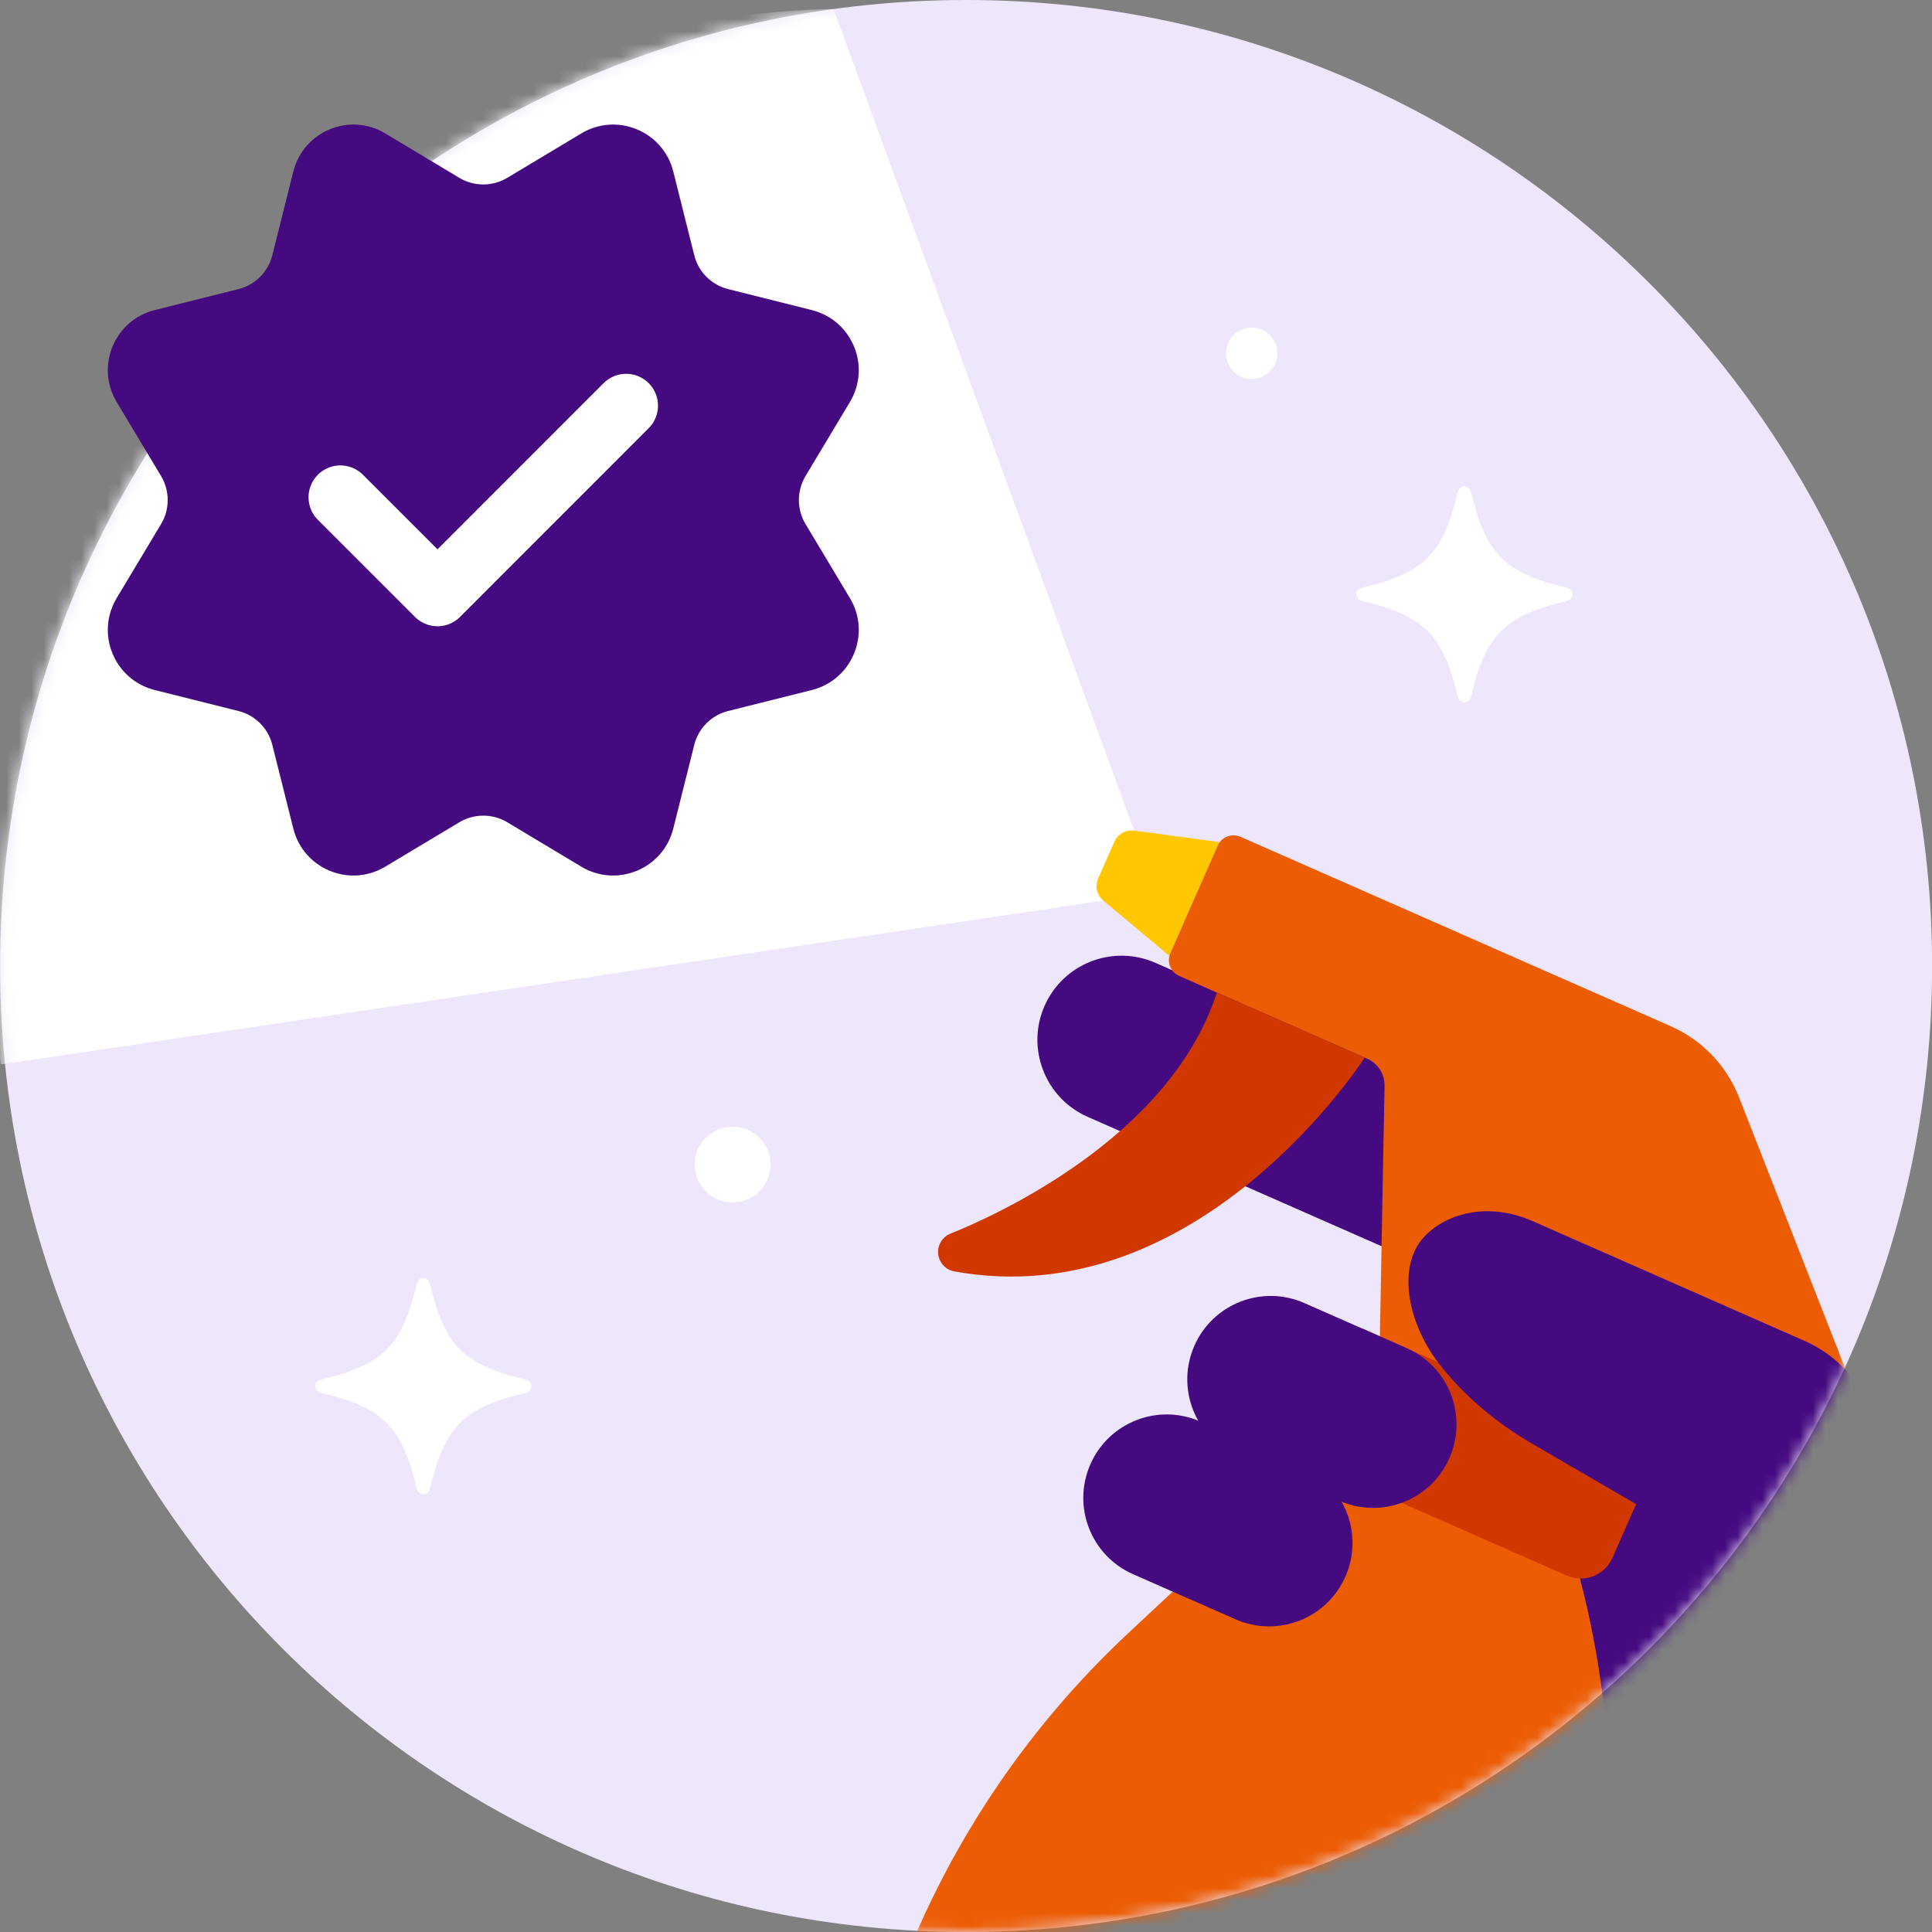
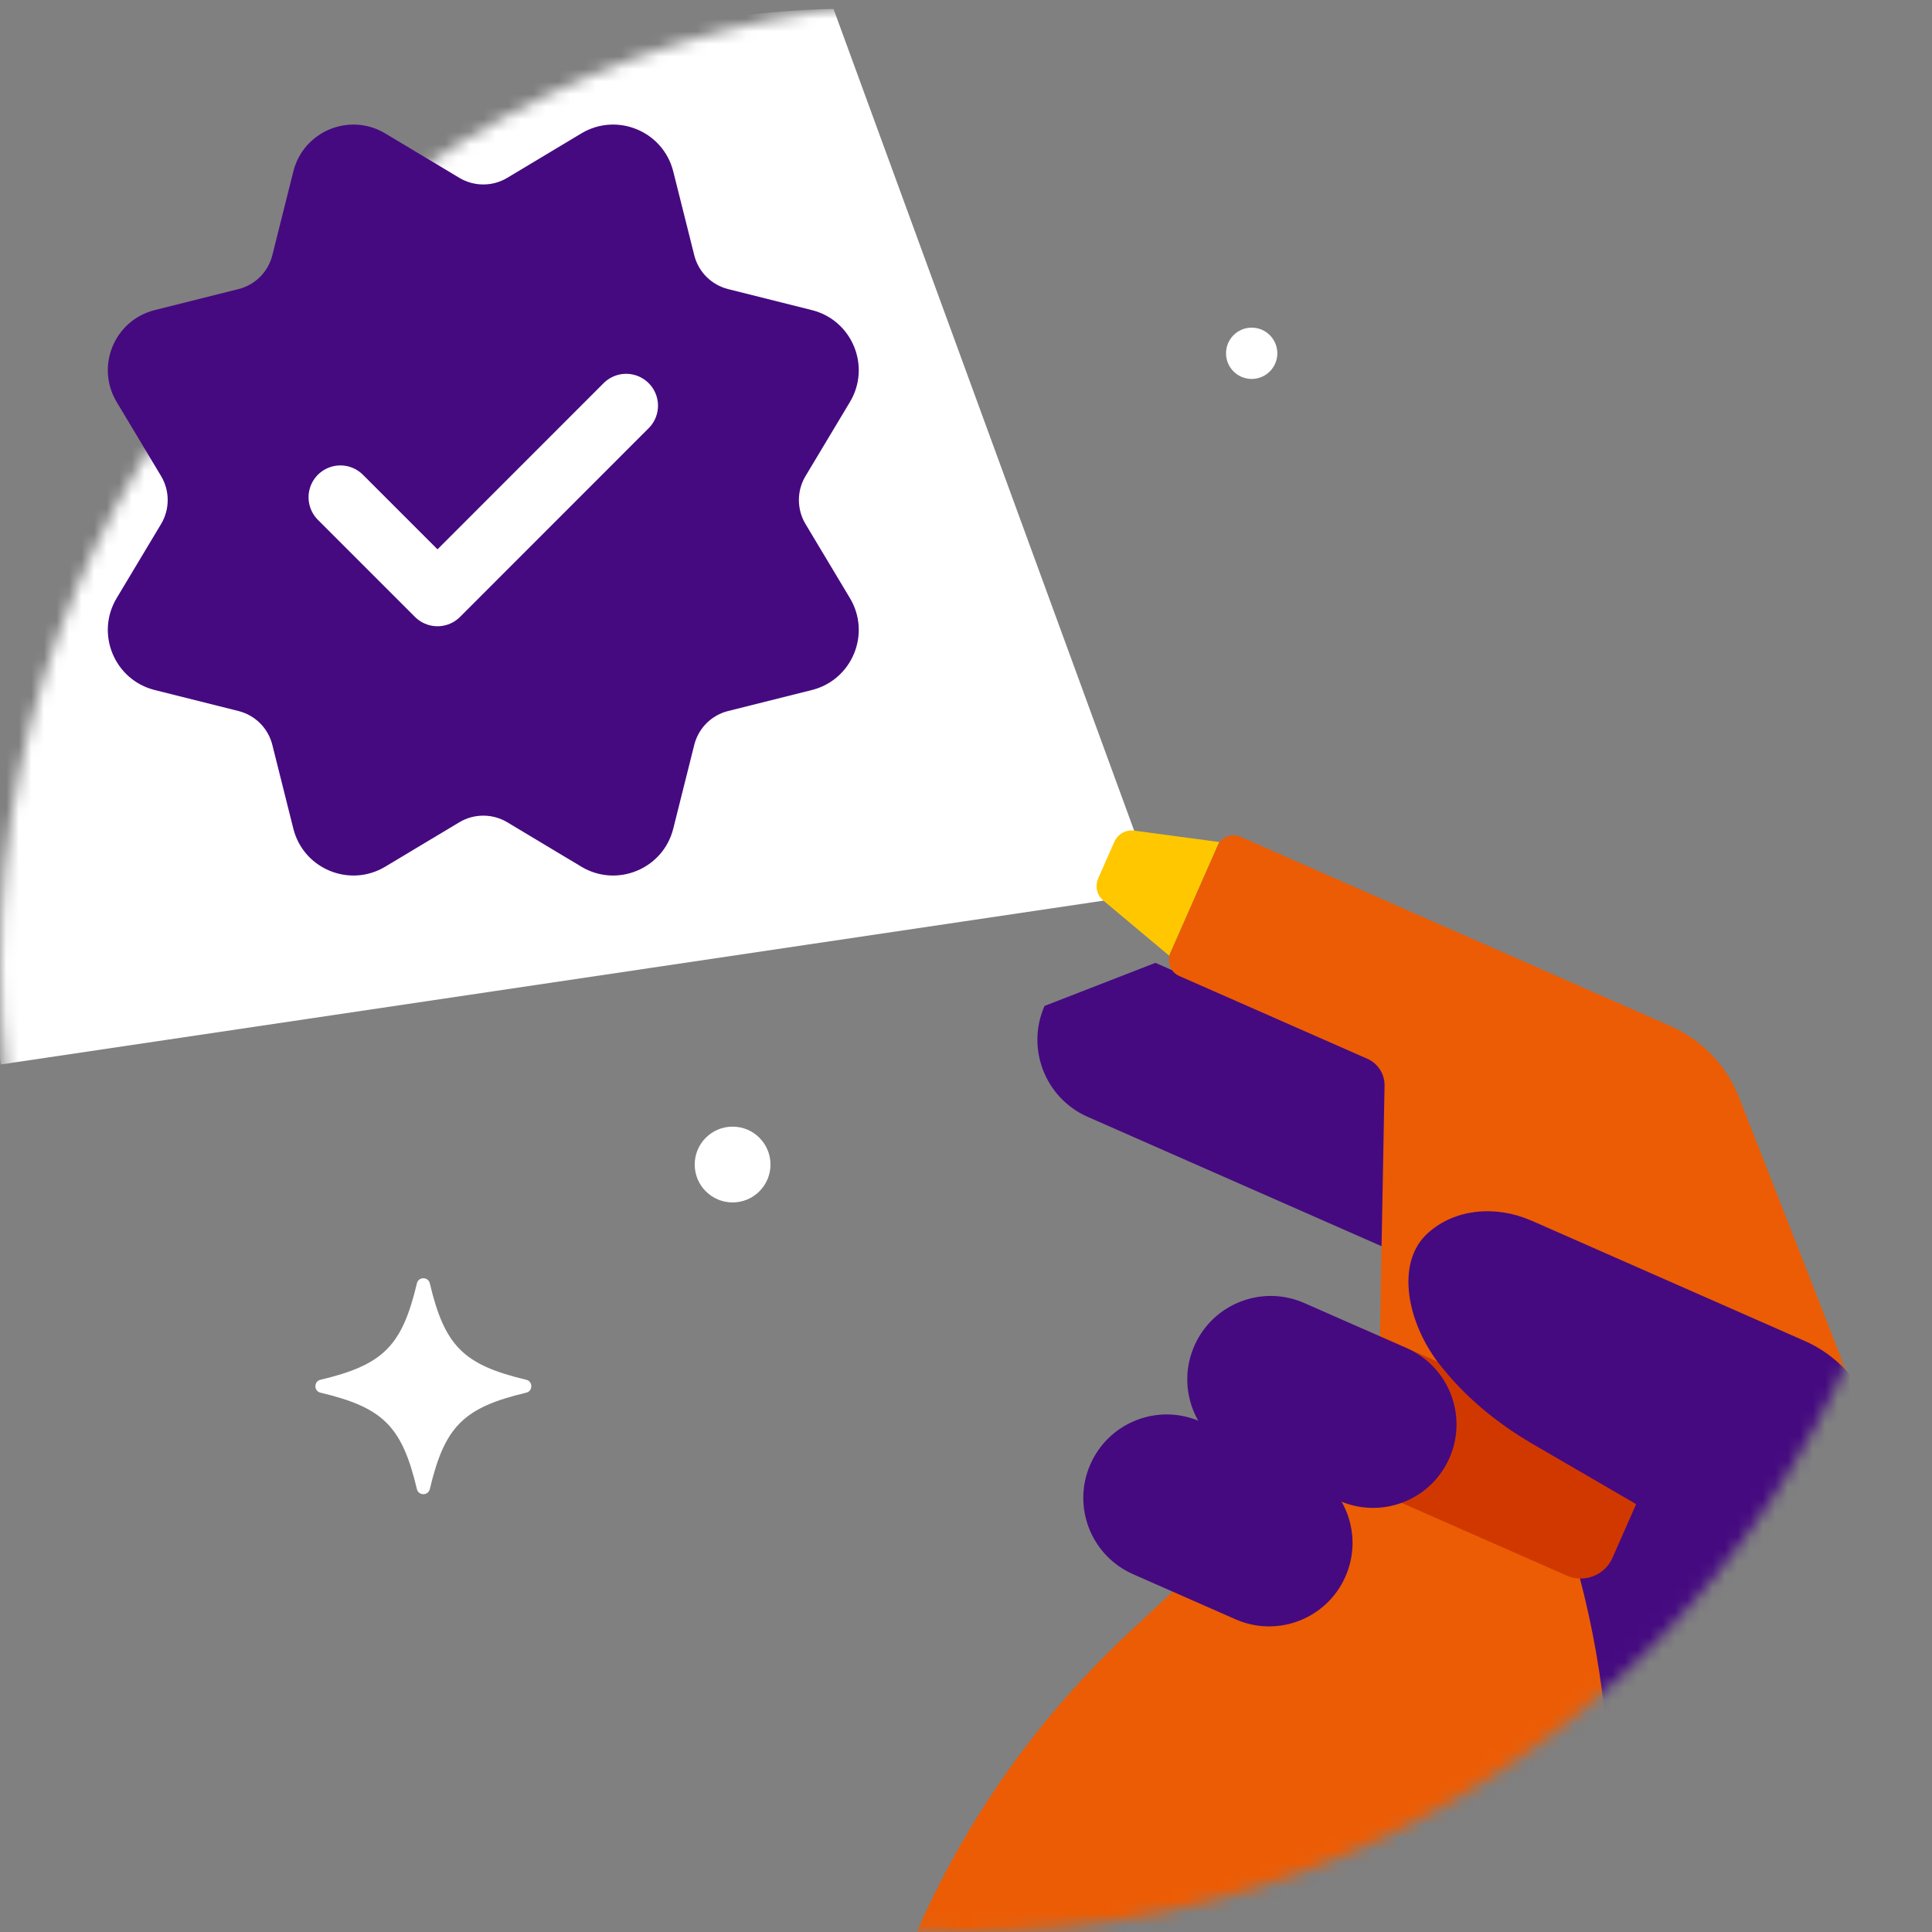
<svg xmlns="http://www.w3.org/2000/svg" width="154" height="154" viewBox="0 0 154 154" fill="none">
  <rect x="0" y="0" width="154" height="154" fill="#808080" stroke="none" />
-   <path d="M77.008 154C119.534 154 154.008 119.526 154.008 77C154.008 34.474 119.534 0 77.008 0C34.482 0 0.008 34.474 0.008 77C0.008 119.526 34.482 154 77.008 154Z" fill="#EEE6FB" />
  <mask id="mask0_210_1100" style="mask-type:luminance" maskUnits="userSpaceOnUse" x="0" y="0" width="155" height="154">
    <path d="M77.008 154C119.534 154 154.008 119.526 154.008 77C154.008 34.474 119.534 0 77.008 0C34.482 0 0.008 34.474 0.008 77C0.008 119.526 34.482 154 77.008 154Z" fill="white" />
  </mask>
  <g mask="url(#mask0_210_1100)">
    <path d="M0.057 84.849L87.951 71.791L90.407 66.221L66.442 0.719C66.442 0.719 -9.933 -0.071 0.057 84.842V84.849Z" fill="white" />
    <path d="M139.174 115.68H119.969V140.368H139.174V115.68Z" fill="#450A80" />
-     <path d="M92.098 76.748L123.905 90.75L118.502 103.024L86.695 89.022C83.31 87.532 81.77 83.568 83.26 80.183C84.752 76.793 88.713 75.258 92.098 76.748Z" fill="#450A80" />
+     <path d="M92.098 76.748L123.905 90.75L118.502 103.024L86.695 89.022C83.31 87.532 81.77 83.568 83.26 80.183Z" fill="#450A80" />
    <path d="M93.198 76.179L87.947 71.784C87.43 71.353 87.264 70.636 87.536 70.019L88.824 67.098C89.096 66.48 89.74 66.122 90.404 66.208L97.188 67.118L93.198 76.172V76.179Z" fill="#FFC700" />
    <path d="M147.572 110.325L138.63 87.495C137.627 84.939 135.662 82.888 133.146 81.786L98.885 66.703C98.181 66.397 97.365 66.71 97.059 67.413L93.289 75.97C92.984 76.674 93.296 77.49 93.999 77.796L108.989 84.394C109.839 84.766 110.376 85.616 110.363 86.539L109.991 106.527L128.499 114.673L130.956 110.471C131.54 109.468 132.788 109.063 133.857 109.528L143.821 113.916C146.118 114.925 148.495 112.648 147.579 110.311L147.572 110.325Z" fill="#EC5C04" />
-     <path d="M96.988 79.109L108.778 84.301C108.778 84.301 95.621 104.907 76.064 101.342C75.068 101.162 74.497 100.087 74.908 99.158C75.074 98.779 75.386 98.481 75.771 98.328C78.885 97.086 93.251 90.806 96.995 79.109H96.988Z" fill="#D13800" />
    <path d="M104.745 116.344L125.896 125.658C130.124 141.663 128.797 158.631 122.125 173.787L104.334 214.202C103.179 216.831 100.105 218.026 97.476 216.864L58.614 199.757C55.986 198.601 54.791 195.528 55.952 192.899L73.153 153.825C77.089 144.889 82.798 136.843 89.935 130.178L104.745 116.35V116.344Z" fill="#EC5C04" />
    <path d="M129.506 115.105L108.848 106.011C107.452 105.397 105.822 106.03 105.208 107.426L102.816 112.858C102.202 114.254 102.835 115.883 104.231 116.498L124.889 125.592C126.285 126.206 127.915 125.573 128.529 124.177L130.921 118.745C131.535 117.349 130.902 115.72 129.506 115.105Z" fill="#D13800" />
    <path d="M122.021 97.272L143.862 106.891C145.774 107.734 147.367 109.155 148.422 110.954L172.095 151.263L137.529 153.082L135.358 122.771L122.141 115.083C119.293 113.424 116.717 111.299 114.699 108.69C112.203 105.471 111.18 100.684 113.803 98.301C116 96.303 119.299 96.084 122.021 97.279V97.272Z" fill="#450A80" />
    <path d="M112.131 107.46L103.965 103.865C100.606 102.386 96.684 103.91 95.205 107.269L95.203 107.275C93.724 110.634 95.248 114.556 98.607 116.035L106.773 119.63C110.132 121.108 114.054 119.584 115.532 116.225L115.535 116.219C117.014 112.86 115.49 108.938 112.131 107.46Z" fill="#450A80" />
    <path d="M103.842 116.905L95.676 113.31C92.317 111.831 88.395 113.356 86.916 116.715L86.914 116.721C85.435 120.08 86.959 124.001 90.318 125.48L98.484 129.075C101.843 130.554 105.765 129.029 107.243 125.67L107.246 125.664C108.725 122.305 107.2 118.384 103.842 116.905Z" fill="#450A80" />
  </g>
  <path d="M58.395 95.846C60.064 95.846 61.416 94.493 61.416 92.825C61.416 91.157 60.064 89.805 58.395 89.805C56.727 89.805 55.375 91.157 55.375 92.825C55.375 94.493 56.727 95.846 58.395 95.846Z" fill="white" />
  <path d="M99.771 30.206C100.9 30.206 101.816 29.291 101.816 28.162C101.816 27.033 100.9 26.117 99.771 26.117C98.642 26.117 97.727 27.033 97.727 28.162C97.727 29.291 98.642 30.206 99.771 30.206Z" fill="white" />
-   <path d="M124.932 47.893C119.927 49.081 118.433 50.575 117.245 55.581C117.119 56.118 116.342 56.118 116.216 55.581C115.027 50.575 113.534 49.081 108.528 47.893C107.991 47.767 107.991 46.99 108.528 46.864C113.534 45.676 115.027 44.182 116.216 39.177C116.342 38.639 117.119 38.639 117.245 39.177C118.433 44.182 119.927 45.676 124.932 46.864C125.47 46.99 125.47 47.767 124.932 47.893Z" fill="white" />
  <path d="M41.948 111.01C36.942 112.199 35.449 113.692 34.26 118.698C34.134 119.235 33.357 119.235 33.231 118.698C32.043 113.692 30.549 112.199 25.544 111.01C25.006 110.884 25.006 110.107 25.544 109.981C30.549 108.793 32.043 107.299 33.231 102.294C33.357 101.756 34.134 101.756 34.26 102.294C35.449 107.299 36.942 108.793 41.948 109.981C42.485 110.107 42.485 110.884 41.948 111.01Z" fill="white" />
  <path d="M40.435 14.175L46.337 10.636C49.178 8.93 52.862 10.457 53.666 13.67L55.339 20.342C55.67 21.676 56.713 22.712 58.04 23.044L64.712 24.717C67.925 25.52 69.452 29.204 67.746 32.046L64.208 37.947C63.504 39.122 63.504 40.596 64.208 41.771L67.746 47.673C69.452 50.514 67.925 54.198 64.712 55.002L58.04 56.675C56.706 57.006 55.67 58.049 55.339 59.376L53.666 66.048C52.862 69.261 49.178 70.788 46.337 69.082L40.435 65.543C39.26 64.84 37.786 64.84 36.611 65.543L30.71 69.082C27.868 70.788 24.184 69.261 23.381 66.048L21.708 59.376C21.376 58.042 20.334 57.006 19.006 56.675L12.334 55.002C9.121 54.198 7.594 50.514 9.301 47.673L12.839 41.771C13.543 40.596 13.543 39.122 12.839 37.947L9.301 32.046C7.594 29.204 9.121 25.52 12.334 24.717L19.006 23.044C20.34 22.712 21.376 21.67 21.708 20.342L23.381 13.67C24.184 10.457 27.868 8.93 30.71 10.636L36.611 14.175C37.786 14.879 39.26 14.879 40.435 14.175Z" fill="#450A80" />
  <path d="M27.133 39.638L34.873 47.379L49.91 32.336" stroke="white" stroke-width="5.078" stroke-linecap="round" stroke-linejoin="round" />
</svg>